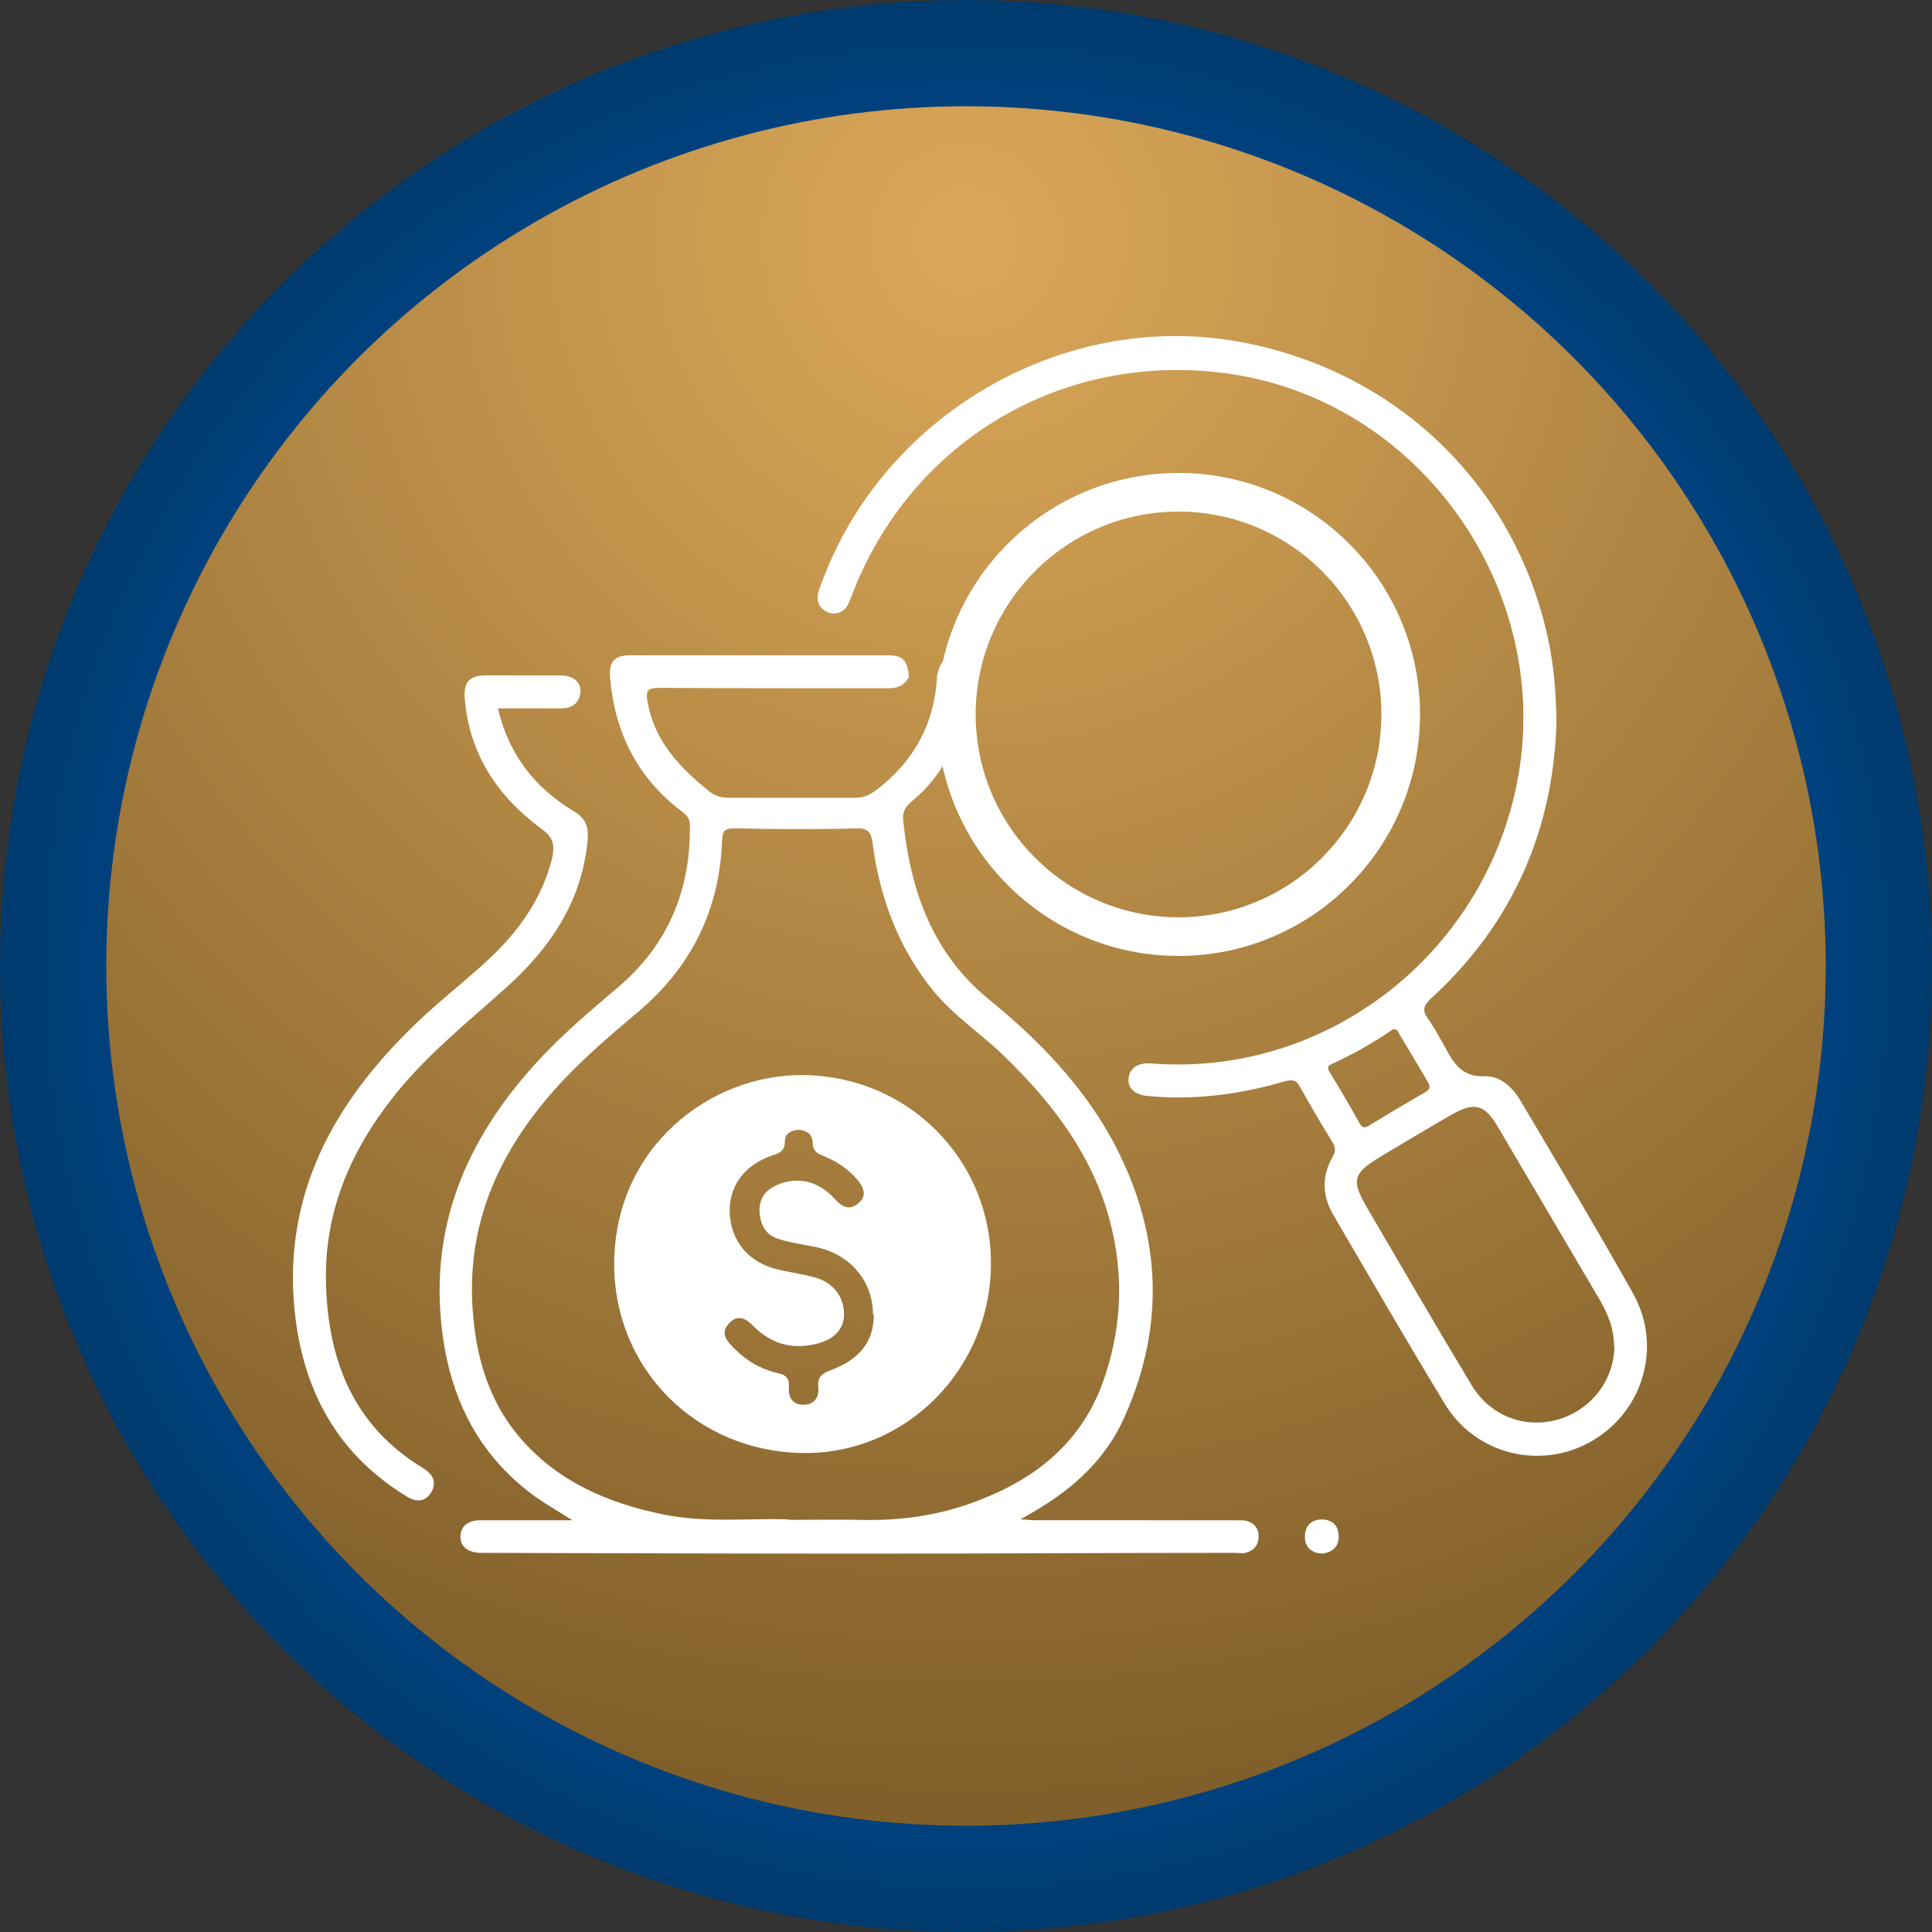
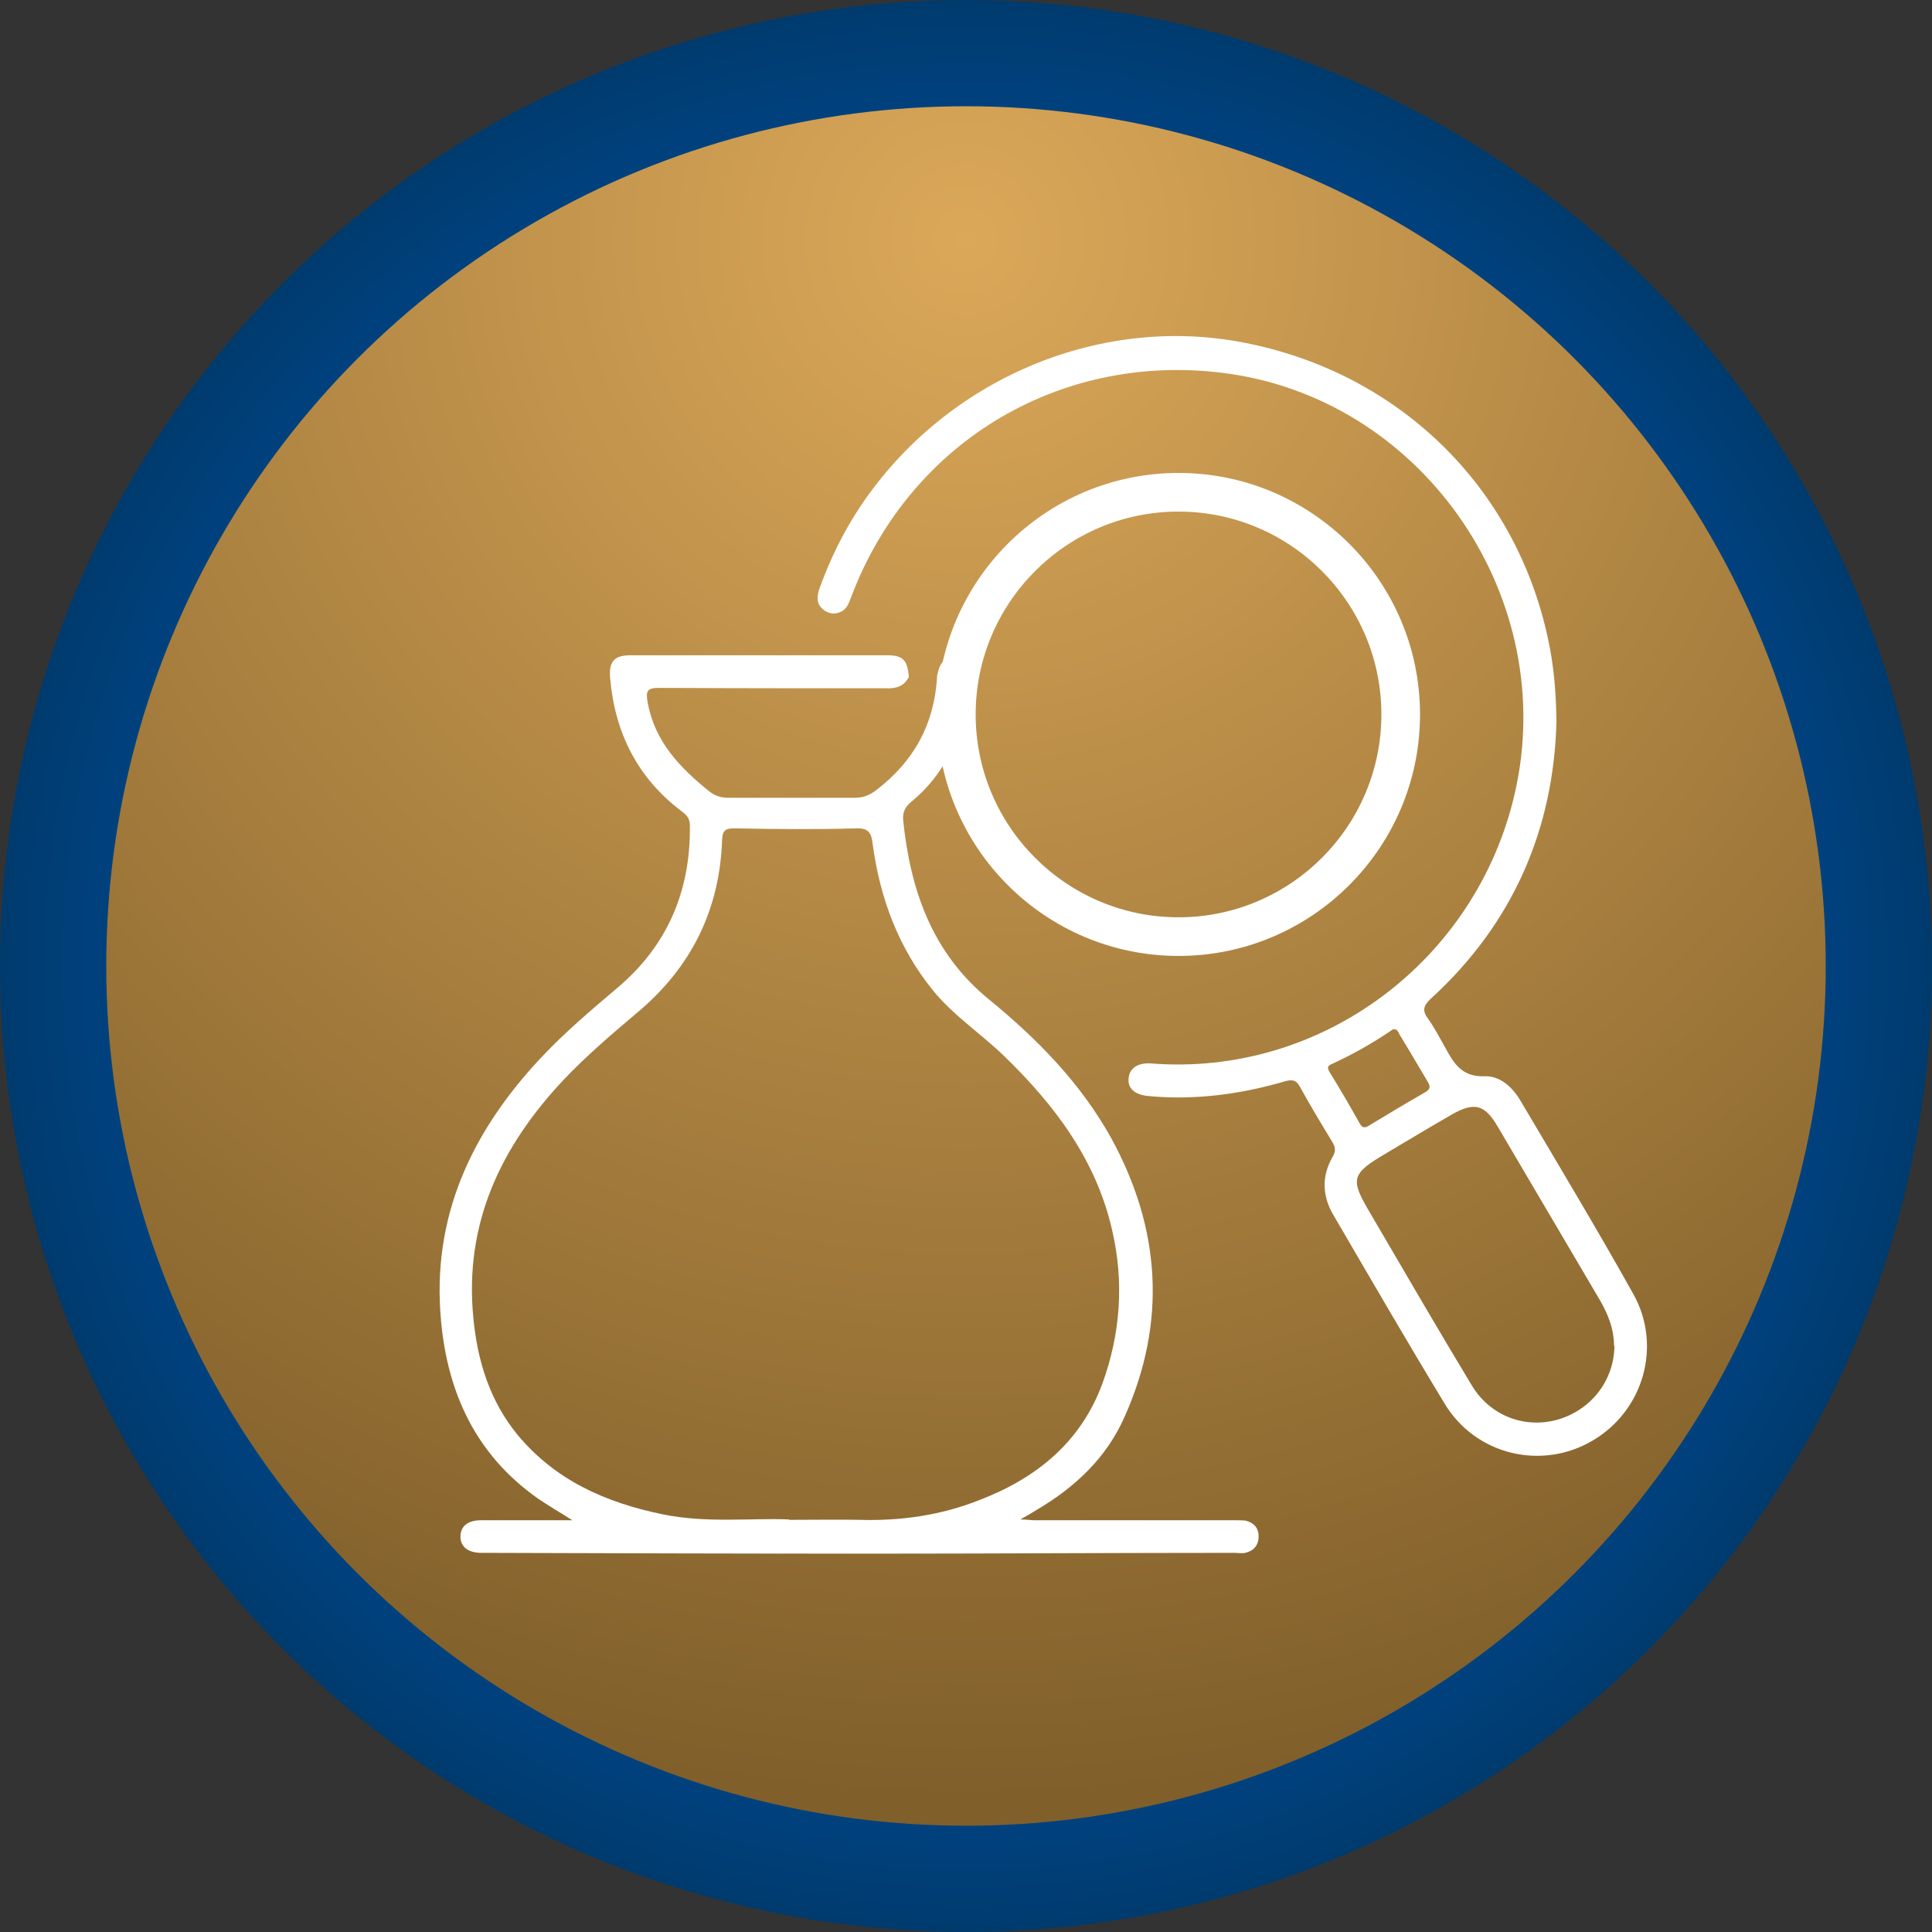
<svg xmlns="http://www.w3.org/2000/svg" id="Layer_1" data-name="Layer 1" version="1.1" viewBox="0 0 480 480">
  <rect x="0" y="0" width="480" height="480" fill="#333333" stroke="none" />
  <defs>
    <style>
      .cls-1 {
        fill: url(#radial-gradient-2);
      }

      .cls-1, .cls-2, .cls-3 {
        stroke-width: 0px;
      }

      .cls-2 {
        fill: url(#radial-gradient);
      }

      .cls-3 {
        fill: #fff;
      }
    </style>
    <radialGradient id="radial-gradient" cx="240" cy="240" fx="240" fy="240" r="240" gradientUnits="userSpaceOnUse">
      <stop offset="0" stop-color="#0072ff" />
      <stop offset="1" stop-color="#003b6e" />
    </radialGradient>
    <radialGradient id="radial-gradient-2" cx="240" cy="59.6" fx="240" fy="59.6" r="387.9" gradientUnits="userSpaceOnUse">
      <stop offset="0" stop-color="#dba859" />
      <stop offset="1" stop-color="#805f2a" />
    </radialGradient>
  </defs>
  <circle class="cls-2" cx="240" cy="240" r="240" />
  <circle class="cls-1" cx="240" cy="240" r="213.6" />
  <g>
    <g>
      <path class="cls-3" d="M232.8,167.9c.2-.6.3-1.3.5-1.9.9-2.2,2.5-3.3,4.8-2.8,2.3.5,3.5,2.2,3.2,4.6-1.5,12.1-5,23.3-14.9,31.4-1.6,1.3-2.2,2.7-2,4.7,1.8,17.3,7.2,32.9,21.3,44.4,12,9.8,22.8,20.8,30.4,34.5,12.3,22.5,13.8,45.7,3.3,69.2-4.5,10.2-12.3,17.5-21.8,23.1-1.1.7-2.3,1.4-4.1,2.4,1.6,0,2.5.2,3.4.2,16.5,0,33.1,0,49.6,0,1,0,2.1,0,3,.1,2,.5,3.2,1.8,3.2,3.9,0,2.2-1.2,3.6-3.3,4.1-.9.2-1.8,0-2.7,0-30.3,0-60.7.2-91,.2-31.8,0-63.6-.1-95.4-.2-.2,0-.5,0-.7,0-3.3,0-5.2-1.5-5.2-4,0-2.6,1.8-4.1,5.1-4.1,7.3,0,14.7,0,22.7,0-3.3-2.1-6.1-3.7-8.7-5.5-15.1-10.7-22.2-25.8-23.9-43.8-2.5-25.9,7.5-47.1,24.7-65.5,5.9-6.3,12.5-11.9,19-17.4,12.5-10.5,18.3-24.1,18.1-40.4,0-1.8-.8-2.6-2-3.5-11-8.3-16.6-19.5-17.8-33-.4-4.1.9-5.8,5-5.8,21.3,0,42.6,0,63.9,0,3.9,0,5,1.3,5.3,5.4-1.2,2.3-3.1,2.9-5.7,2.8-18.8,0-37.6,0-56.3-.1-3,0-3.4.7-2.9,3.6,1.8,9.8,8,16.2,15.3,22.1,1.4,1.1,2.9,1.6,4.7,1.6,10.5,0,21,0,31.6,0,2.1,0,3.6-.7,5.2-1.9,9.3-7.1,14.4-16.3,15.1-28ZM196.1,377.6c6.9,0,12.1-.1,17.3,0,10.3.3,20.3-1.1,29.9-4.9,14.1-5.4,25.2-14.3,30.6-29,4.5-12.4,5.4-25.2,2.4-38.1-4-17.5-14.3-31.1-26.9-43.3-5.7-5.5-12.4-9.9-17.5-16.1-8.7-10.7-13.3-23.1-15.1-36.6-.3-2.5-.9-3.9-4-3.8-10.1.3-20.2.2-30.2,0-2.2,0-3.1.3-3.2,2.9-.6,17.4-7.7,31.7-21.1,42.9-6.3,5.3-12.6,10.7-18.3,16.7-15.6,16.6-24.7,35.7-22.4,59.1,1,10.7,4.1,20.7,11,29.1,9.4,11.3,21.9,16.8,35.9,19.7,11,2.3,22.1.9,31.5,1.3Z" />
      <path class="cls-3" d="M386.7,179.3c-.7,26.6-10.7,50.1-31.2,68.8-1.9,1.8-2.2,3-.7,5,1.5,2.1,2.7,4.4,4,6.7,2.2,4,4.1,7.8,10,7.6,3.9-.2,7.1,2.8,9.1,6.3,9.4,15.9,18.9,31.7,27.9,47.8,7.2,12.9,2.5,29-10.1,36.4-12.7,7.5-29.1,3.6-36.8-9.2-9.4-15.5-18.5-31.2-27.6-46.8-2.8-4.7-3-9.7-.2-14.5.8-1.4.7-2.4-.1-3.7-2.8-4.6-5.5-9.1-8.1-13.8-.9-1.6-1.8-1.7-3.5-1.3-11.2,3.3-22.6,4.8-34.2,3.7-3.3-.3-5.1-2-4.8-4.4.2-2.5,2.3-3.9,5.5-3.7,42.3,3.4,80.8-25.4,90.4-66.9,11.2-48.1-21.9-97.2-70.6-104.4-41.2-6-79.3,16.3-94.1,55.1-.6,1.5-1,3.1-2.5,3.9-1.5.8-3.1.7-4.5-.4-1.8-1.4-1.7-3.3-1-5.3,2.6-7.2,5.9-14,10.1-20.3,21-31.5,59.1-47.8,95.2-40.8,38.5,7.4,67.6,35.7,75.7,73.6,1.4,6.4,2,13,2.1,20.7ZM401,334.4c0-4.1-1.4-7.7-3.4-11.2-8.5-14.4-17-28.9-25.5-43.3-3.2-5.5-5.8-6.2-11.4-3-5.4,3.1-10.7,6.3-16.1,9.5-9,5.3-9.3,6.4-4,15.3,8.3,14.2,16.5,28.3,25,42.4,4.6,7.7,13.2,10.9,21.4,8.6,8.3-2.4,14-9.7,14.1-18.3ZM346.2,255.7c-.3.1-.6.3-.8.5-4.6,3.1-9.4,5.8-14.4,8.1-1,.4-1.4.8-.7,2,2.6,4.2,5.1,8.5,7.5,12.8.7,1.2,1.3,1.2,2.4.5,4.6-2.8,9.3-5.6,14-8.3,1.1-.7,1.2-1.3.6-2.4-2.4-4-4.7-8-7.1-11.9-.3-.6-.5-1.3-1.4-1.3Z" />
-       <path class="cls-3" d="M123.7,176c2.7,11.4,9.1,19.7,18.8,25.5,3,1.8,3.8,3.9,3.5,7.2-1.4,15.3-9.4,27-20.4,36.8-9.6,8.6-19.7,16.7-27.8,26.9-10.9,13.8-17.4,29.1-16.8,46.9.6,19.2,7.1,35.2,24.2,45.5,2.4,1.5,3.4,3.6,1.9,6-1.5,2.5-3.9,2.4-6.2.9-16.3-10-24.9-24.8-27.4-43.5-3.8-28.9,7.8-51.9,27.6-71.7,5.8-5.9,12.3-11,18.5-16.5,8.2-7.3,14.7-15.6,17.5-26.5.8-3.3.5-5.4-2.6-7.6-10.7-7.9-17.8-18.3-19-32-.4-4.5,1-6.1,5.4-6.1,6.1,0,12.2,0,18.3,0,3.3,0,5.2,1.7,5,4.2-.3,2.9-2.2,4-4.9,4-5.1,0-10.1,0-15.5,0Z" />
-       <path class="cls-3" d="M328.4,386c-2.5-.2-4.2-1.5-4.2-4.2,0-2.7,1.5-4.2,4.1-4.3,2.7,0,4.2,1.5,4.3,4.1,0,2.7-1.5,4.1-4.2,4.4Z" />
-       <path class="cls-3" d="M246.2,313.9c0,26-20.9,47.4-46.6,47.1-26.5-.3-47-20.8-47-46.9,0-29,23.8-47.3,47.1-47,25.8.3,46.5,20.8,46.5,46.8ZM216.9,326.7c0-8.4-5.6-15.1-14.3-16.9-3-.6-6-1-8.9-1.9-3.3-.9-4.8-3.4-5-6.9-.1-3.5,1.7-5.5,4.6-6.7,5-2.1,10.2-.8,14.1,3.6,1.8,2,3.7,2.9,5.8,1.1,2.3-1.9,1.4-4-.2-5.9-2.2-2.6-4.9-4.4-7.9-5.7-1.8-.7-3.2-1.2-3.2-3.6,0-2-1.6-3-3.4-3.1-1.9,0-3.6,1.1-3.5,2.9,0,2.5-1.5,2.9-3.2,3.5-7,2.4-10.8,7.7-10.5,14.5.4,6.8,4.7,12,11.6,13.7,3.2.8,6.4,1.2,9.6,2.1,4.5,1.2,7.2,4.8,7.2,9.1,0,3.8-2.6,6.5-7.4,7.5-5.9,1.3-10.9-.3-15.2-4.6-1.7-1.8-3.7-2.9-5.8-.8-2.3,2.3-1.1,4.2.8,6.1,3.1,3.2,6.7,5.4,11,6.4,2.2.5,3.1,1.3,2.9,3.6-.2,2.5,1,4.4,3.7,4.3,2.5,0,3.9-1.8,3.6-4.4-.2-2.4.8-3.3,2.9-4.1,7.4-2.7,10.9-7.2,10.9-13.9Z" />
    </g>
    <path class="cls-3" d="M292.8,237.5c-33.1,0-60-26.9-60-60s26.9-60,60-60,60,26.9,60,60-26.9,60-60,60ZM292.8,127.1c-27.8,0-50.4,22.6-50.4,50.4s22.6,50.4,50.4,50.4,50.4-22.6,50.4-50.4-22.6-50.4-50.4-50.4Z" />
  </g>
</svg>